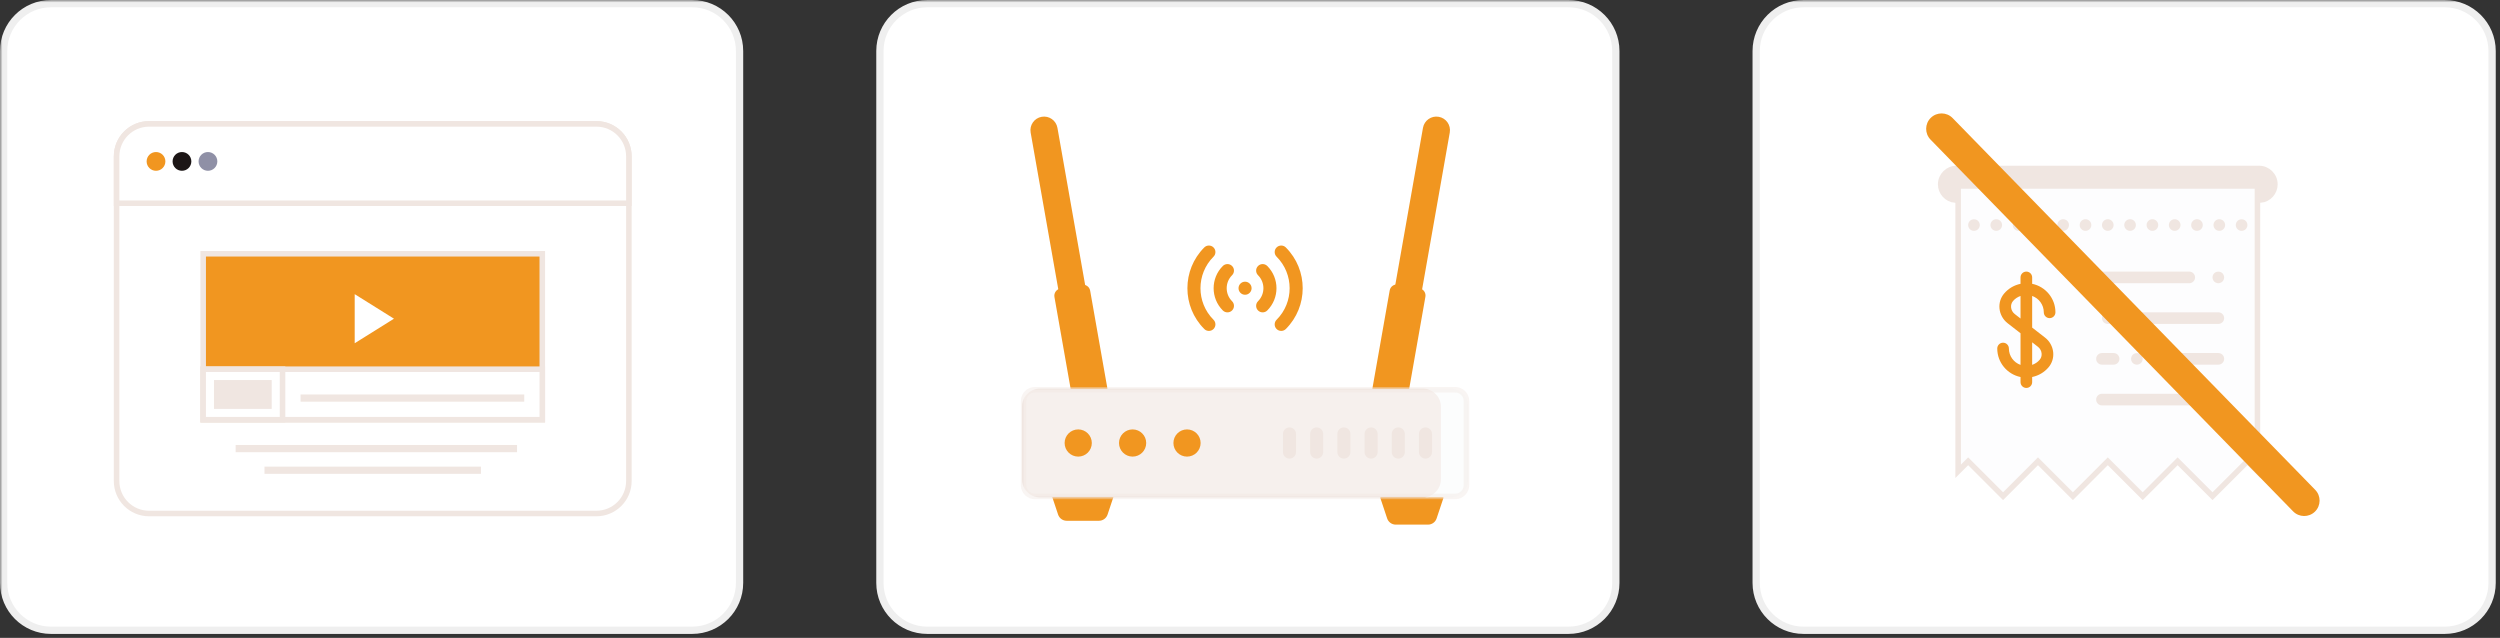
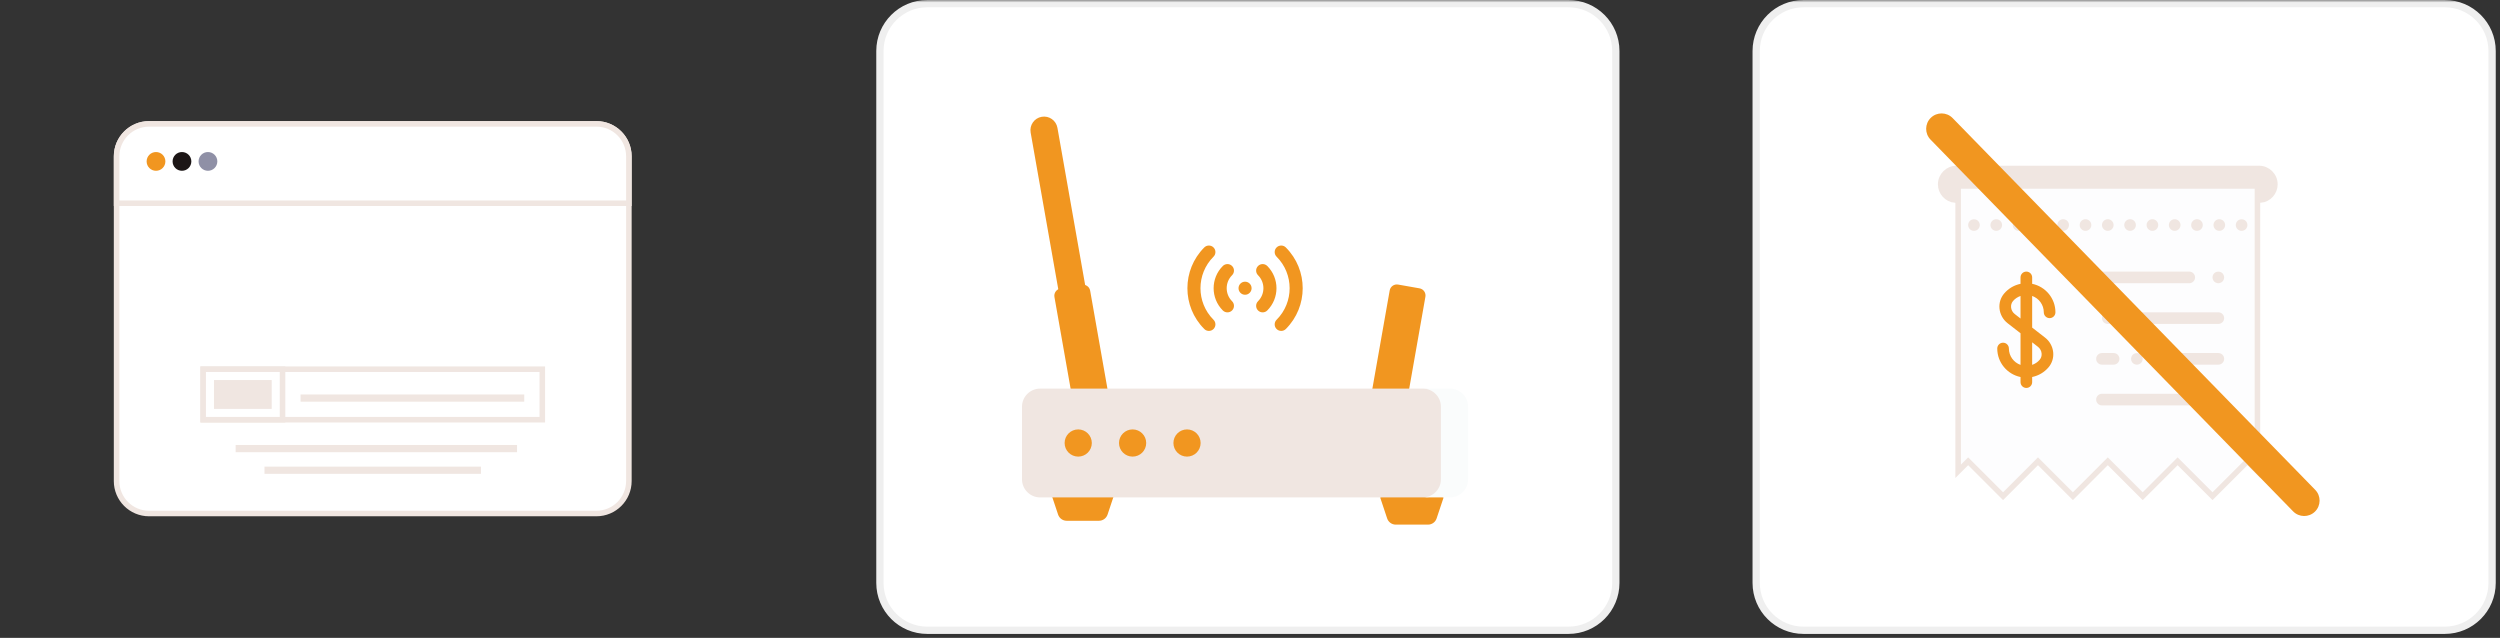
<svg xmlns="http://www.w3.org/2000/svg" width="486" height="124" viewBox="0 0 486 124" fill="none">
  <rect x="0" y="0" width="486" height="124" fill="#333333" stroke="none" />
  <g clip-path="url(#clip0_1623_7706)">
    <mask id="mask0_1623_7706" style="mask-type:luminance" maskUnits="userSpaceOnUse" x="0" y="0" width="486" height="124">
      <path d="M486 0H0V124H486V0Z" fill="white" />
    </mask>
    <g mask="url(#mask0_1623_7706)">
      <path d="M475.258 0.709H350.609C345.524 0.709 341.402 4.831 341.402 9.916V113.318C341.402 118.403 345.524 122.525 350.609 122.525H475.258C480.343 122.525 484.465 118.403 484.465 113.318V9.916C484.465 4.831 480.343 0.709 475.258 0.709Z" fill="white" stroke="#EFEFEF" stroke-width="1.416" />
      <path d="M380.348 35.516H380.032V35.832V38.893C378.487 38.734 377.27 37.417 377.27 35.832C377.27 34.14 378.656 32.754 380.348 32.754H439.161C440.852 32.754 442.238 34.14 442.238 35.832C442.238 37.417 441.022 38.734 439.476 38.893V35.832V35.516H439.161H380.348Z" fill="#F0E6E1" stroke="#F0E6E1" stroke-width="1.079" />
      <path d="M382.834 89.897L382.611 89.674L382.388 89.897L380.664 91.62V36.147H438.846V91.62L437.123 89.897L436.899 89.674L436.677 89.897L430.114 96.46L423.551 89.897L423.327 89.674L423.105 89.897L416.542 96.46L409.979 89.897L409.755 89.674L409.532 89.897L402.969 96.46L396.406 89.897L396.183 89.674L395.96 89.897L389.397 96.46L382.834 89.897Z" fill="#FDFDFE" stroke="#F0E6E1" stroke-width="1.079" />
      <path d="M425.588 78.811H408.623C407.999 78.811 407.492 78.305 407.492 77.68C407.492 77.054 407.999 76.549 408.623 76.549H425.588C426.213 76.549 426.72 77.054 426.72 77.68C426.72 78.305 426.213 78.811 425.588 78.811Z" fill="#F0E6E1" />
      <path d="M431.243 78.806C430.95 78.806 430.656 78.682 430.441 78.478C430.237 78.264 430.113 77.97 430.113 77.675C430.113 77.369 430.237 77.086 430.441 76.872C430.87 76.454 431.617 76.454 432.046 76.872C432.25 77.086 432.374 77.369 432.374 77.675C432.374 77.97 432.25 78.264 432.046 78.478C431.831 78.682 431.537 78.806 431.243 78.806Z" fill="#F0E6E1" />
      <path d="M431.245 62.973H414.279C413.655 62.973 413.148 62.467 413.148 61.842C413.148 61.216 413.655 60.711 414.279 60.711H431.245C431.869 60.711 432.376 61.216 432.376 61.842C432.376 62.467 431.869 62.973 431.245 62.973Z" fill="#F0E6E1" />
      <path d="M431.247 70.891H419.936C419.312 70.891 418.805 70.385 418.805 69.76C418.805 69.135 419.312 68.629 419.936 68.629H431.247C431.871 68.629 432.377 69.135 432.377 69.76C432.377 70.385 431.871 70.891 431.247 70.891Z" fill="#F0E6E1" />
      <path d="M410.885 70.891H408.623C407.999 70.891 407.492 70.385 407.492 69.76C407.492 69.135 407.999 68.629 408.623 68.629H410.885C411.51 68.629 412.016 69.135 412.016 69.76C412.016 70.385 411.51 70.891 410.885 70.891Z" fill="#F0E6E1" />
      <path d="M425.588 55.059H408.623C407.999 55.059 407.492 54.553 407.492 53.928C407.492 53.303 407.999 52.797 408.623 52.797H425.588C426.213 52.797 426.72 53.303 426.72 53.928C426.72 54.553 426.213 55.059 425.588 55.059Z" fill="#F0E6E1" />
      <path d="M431.243 55.056C430.95 55.056 430.656 54.932 430.441 54.728C430.237 54.514 430.113 54.22 430.113 53.925C430.113 53.619 430.237 53.336 430.441 53.123C430.859 52.704 431.628 52.704 432.046 53.123C432.25 53.336 432.374 53.631 432.374 53.925C432.374 54.22 432.25 54.514 432.046 54.728C431.831 54.932 431.549 55.056 431.243 55.056Z" fill="#F0E6E1" />
      <path d="M409.756 62.974C409.462 62.974 409.168 62.85 408.953 62.646C408.75 62.431 408.625 62.149 408.625 61.843C408.625 61.537 408.75 61.254 408.953 61.04C409.383 60.622 410.141 60.622 410.559 61.04C410.763 61.254 410.887 61.537 410.887 61.843C410.887 62.149 410.763 62.431 410.559 62.646C410.344 62.85 410.05 62.974 409.756 62.974Z" fill="#F0E6E1" />
      <path d="M415.409 70.891C415.114 70.891 414.82 70.766 414.605 70.563C414.402 70.348 414.277 70.054 414.277 69.76C414.277 69.466 414.402 69.17 414.605 68.957C415.035 68.538 415.793 68.538 416.212 68.957C416.415 69.16 416.54 69.453 416.54 69.76C416.54 70.065 416.415 70.348 416.212 70.563C415.997 70.766 415.703 70.891 415.409 70.891Z" fill="#F0E6E1" />
      <path d="M397.314 60.714C397.314 61.34 397.821 61.845 398.445 61.845C399.07 61.845 399.576 61.34 399.576 60.714C399.576 57.984 397.63 55.699 395.052 55.173V53.928C395.052 53.303 394.545 52.797 393.921 52.797C393.297 52.797 392.79 53.303 392.79 53.928V55.176C391.556 55.428 390.432 56.083 389.603 57.063C388.912 57.88 388.592 58.925 388.705 60.007C388.821 61.114 389.39 62.141 390.269 62.825L392.79 64.786V70.936C391.477 70.468 390.528 69.224 390.528 67.751C390.528 67.126 390.022 66.62 389.397 66.62C388.773 66.62 388.266 67.126 388.266 67.751C388.266 70.481 390.213 72.766 392.79 73.292V74.286C392.79 74.912 393.297 75.417 393.921 75.417C394.545 75.417 395.052 74.912 395.052 74.286V73.289C396.286 73.037 397.41 72.383 398.24 71.402C398.932 70.583 399.251 69.538 399.137 68.456C399.021 67.35 398.452 66.324 397.573 65.642L395.052 63.681V57.53C396.365 57.997 397.314 59.241 397.314 60.714ZM396.185 67.427C396.579 67.733 396.836 68.196 396.888 68.691C396.937 69.155 396.803 69.599 396.513 69.941C396.12 70.406 395.611 70.731 395.052 70.93V66.544L396.185 67.427ZM391.658 61.04C391.262 60.732 391.007 60.27 390.954 59.773C390.907 59.31 391.04 58.867 391.329 58.524C391.723 58.059 392.232 57.734 392.79 57.535V61.92L391.658 61.04Z" fill="#F19620" />
      <path d="M383.74 44.879C383.446 44.879 383.152 44.754 382.937 44.551C382.734 44.336 382.609 44.042 382.609 43.748C382.609 43.454 382.734 43.158 382.937 42.945C383.367 42.526 384.124 42.526 384.543 42.945C384.746 43.158 384.871 43.454 384.871 43.748C384.871 44.042 384.746 44.336 384.543 44.551C384.328 44.754 384.034 44.879 383.74 44.879Z" fill="#F0E6E1" />
      <path d="M430.304 43.746C430.304 43.124 430.802 42.615 431.435 42.615C432.057 42.615 432.566 43.124 432.566 43.746C432.566 44.368 432.057 44.877 431.435 44.877C430.802 44.877 430.304 44.368 430.304 43.746ZM425.961 43.746C425.961 43.124 426.47 42.615 427.091 42.615C427.725 42.615 428.222 43.124 428.222 43.746C428.222 44.368 427.725 44.877 427.091 44.877C426.47 44.877 425.961 44.368 425.961 43.746ZM421.629 43.746C421.629 43.124 422.137 42.615 422.76 42.615C423.382 42.615 423.891 43.124 423.891 43.746C423.891 44.368 423.382 44.877 422.76 44.877C422.137 44.877 421.629 44.368 421.629 43.746ZM417.297 43.746C417.297 43.124 417.795 42.615 418.428 42.615C419.05 42.615 419.559 43.124 419.559 43.746C419.559 44.368 419.05 44.877 418.428 44.877C417.795 44.877 417.297 44.368 417.297 43.746ZM412.954 43.746C412.954 43.124 413.463 42.615 414.085 42.615C414.719 42.615 415.216 43.124 415.216 43.746C415.216 44.368 414.719 44.877 414.085 44.877C413.463 44.877 412.954 44.368 412.954 43.746ZM408.622 43.746C408.622 43.124 409.131 42.615 409.753 42.615C410.375 42.615 410.884 43.124 410.884 43.746C410.884 44.368 410.375 44.877 409.753 44.877C409.131 44.877 408.622 44.368 408.622 43.746ZM404.29 43.746C404.29 43.124 404.788 42.615 405.421 42.615C406.044 42.615 406.553 43.124 406.553 43.746C406.553 44.368 406.044 44.877 405.421 44.877C404.788 44.877 404.29 44.368 404.29 43.746ZM399.947 43.746C399.947 43.124 400.456 42.615 401.078 42.615C401.712 42.615 402.209 43.124 402.209 43.746C402.209 44.368 401.712 44.877 401.078 44.877C400.456 44.877 399.947 44.368 399.947 43.746ZM395.615 43.746C395.615 43.124 396.124 42.615 396.746 42.615C397.369 42.615 397.877 43.124 397.877 43.746C397.877 44.368 397.369 44.877 396.746 44.877C396.124 44.877 395.615 44.368 395.615 43.746ZM391.284 43.746C391.284 43.124 391.782 42.615 392.415 42.615C393.037 42.615 393.546 43.124 393.546 43.746C393.546 44.368 393.037 44.877 392.415 44.877C391.782 44.877 391.284 44.368 391.284 43.746ZM386.941 43.746C386.941 43.124 387.45 42.615 388.072 42.615C388.705 42.615 389.203 43.124 389.203 43.746C389.203 44.368 388.705 44.877 388.072 44.877C387.45 44.877 386.941 44.368 386.941 43.746Z" fill="#F0E6E1" />
      <path d="M435.768 44.879C435.463 44.879 435.181 44.754 434.965 44.539C434.762 44.336 434.637 44.042 434.637 43.748C434.637 43.454 434.762 43.158 434.965 42.945C435.373 42.526 436.142 42.526 436.571 42.945C436.775 43.158 436.899 43.454 436.899 43.748C436.899 44.042 436.775 44.336 436.571 44.551C436.357 44.754 436.063 44.879 435.768 44.879Z" fill="#F0E6E1" />
      <path d="M379.591 22.954C378.434 21.768 376.536 21.744 375.35 22.901C374.165 24.057 374.141 25.955 375.298 27.141L445.783 99.41C446.939 100.595 448.838 100.619 450.023 99.463C451.209 98.306 451.232 96.408 450.076 95.223L379.591 22.954Z" fill="#F19620" />
-       <path d="M134.563 0.709H9.914C4.829 0.709 0.707 4.831 0.707 9.916V113.318C0.707 118.403 4.829 122.525 9.914 122.525H134.563C139.648 122.525 143.77 118.403 143.77 113.318V9.916C143.77 4.831 139.648 0.709 134.563 0.709Z" fill="white" stroke="#EFEFEF" stroke-width="1.416" />
      <path d="M115.942 24.082H28.976C25.49 24.082 22.664 26.908 22.664 30.394V93.514C22.664 97.001 25.49 99.827 28.976 99.827H115.942C119.428 99.827 122.254 97.001 122.254 93.514V30.394C122.254 26.908 119.428 24.082 115.942 24.082Z" fill="white" stroke="#F0E6E1" stroke-width="1.079" />
      <path d="M22.664 30.394C22.664 26.908 25.49 24.082 28.976 24.082H115.942C119.428 24.082 122.254 26.908 122.254 30.394V39.511H22.664V30.394Z" fill="white" stroke="#F0E6E1" stroke-width="1.079" />
      <path d="M30.327 29.555C31.334 29.555 32.151 30.371 32.151 31.378C32.151 32.385 31.334 33.202 30.327 33.202C29.32 33.202 28.504 32.385 28.504 31.378C28.504 30.371 29.32 29.555 30.327 29.555Z" fill="#F19620" />
      <path d="M35.374 29.555C36.381 29.555 37.198 30.371 37.198 31.378C37.198 32.385 36.381 33.202 35.374 33.202C34.367 33.202 33.551 32.385 33.551 31.378C33.551 30.371 34.367 29.555 35.374 29.555Z" fill="#1C1616" />
      <path d="M40.425 29.555C41.432 29.555 42.249 30.371 42.249 31.378C42.249 32.385 41.432 33.202 40.425 33.202C39.418 33.202 38.602 32.385 38.602 31.378C38.602 30.371 39.418 29.555 40.425 29.555Z" fill="#8F90A6" />
-       <path d="M105.421 49.332H39.496V81.594H105.421V49.332Z" fill="#F19620" stroke="#F0E6E1" stroke-width="1.079" />
      <path d="M68.953 65.462V66.728L70.026 66.057L75.637 62.55L76.588 61.956L75.637 61.361L70.026 57.854L68.953 57.184V58.449V65.462Z" fill="white" />
      <path d="M105.422 71.773H39.496V81.592H105.422V71.773Z" fill="white" stroke="#F0E6E1" stroke-width="1.079" />
      <path d="M54.925 71.773H39.496V81.592H54.925V71.773Z" fill="white" stroke="#F0E6E1" stroke-width="1.079" />
      <path d="M52.819 73.879H41.598V79.49H52.819V73.879Z" fill="#F0E6E1" />
      <path d="M101.913 78.088H58.43V76.686H101.913V78.088Z" fill="#F0E6E1" />
      <path d="M100.513 87.906H45.809V86.504H100.513V87.906Z" fill="#F0E6E1" />
      <path d="M93.498 92.115H51.418V90.713H93.498V92.115Z" fill="#F0E6E1" />
      <path d="M304.911 0.709H180.262C175.177 0.709 171.055 4.831 171.055 9.916V113.318C171.055 118.403 175.177 122.525 180.262 122.525H304.911C309.996 122.525 314.118 118.403 314.118 113.318V9.916C314.118 4.831 309.996 0.709 304.911 0.709Z" fill="white" stroke="#EFEFEF" stroke-width="1.416" />
      <path d="M277.606 101.987H271.334C270.575 101.987 269.902 101.501 269.662 100.782L268.301 96.699L274.47 94.426L280.64 96.699L279.278 100.782C279.038 101.501 278.365 101.987 277.606 101.987Z" fill="#F19620" />
      <path d="M213.638 101.238H207.365C206.607 101.238 205.933 100.752 205.693 100.033L204.332 95.95L210.501 93.678L216.671 95.95L215.31 100.033C215.07 100.752 214.396 101.238 213.638 101.238Z" fill="#F19620" />
      <path d="M211.228 56.964L206.02 57.882L200.357 25.768C200.104 24.33 201.064 22.958 202.502 22.705C203.941 22.451 205.312 23.411 205.565 24.849L211.228 56.964Z" fill="#F19620" />
      <path d="M215.661 77.687L208.718 78.912L204.983 57.734C204.848 56.967 205.36 56.235 206.127 56.1L210.293 55.365C211.06 55.23 211.792 55.742 211.927 56.509L215.661 77.687Z" fill="#F19620" />
-       <path d="M270.965 56.964L276.172 57.882L281.835 25.768C282.089 24.33 281.128 22.958 279.69 22.705C278.252 22.451 276.881 23.411 276.627 24.849L270.965 56.964Z" fill="#F19620" />
      <path d="M266.422 77.64L273.366 78.865L277.1 57.687C277.236 56.92 276.724 56.188 275.956 56.053L271.79 55.319C271.024 55.183 270.292 55.695 270.157 56.462L266.422 77.64Z" fill="#F19620" />
      <path d="M282.172 95.744L277.641 96.65L276.587 96.697H202.202C200.254 96.697 198.676 95.119 198.676 93.171V79.07C198.676 77.123 200.254 75.545 202.202 75.545H276.586L276.895 75.548L279.055 75.761L283.888 81.612L282.839 92.882L282.172 95.744Z" fill="#F0E6E1" />
      <path d="M281.874 75.545H276.586C278.534 75.545 280.112 77.123 280.112 79.07V93.171C280.112 95.119 278.534 96.697 276.586 96.697H281.874C283.822 96.697 285.4 95.119 285.4 93.171V79.07C285.4 77.123 283.822 75.545 281.874 75.545Z" fill="#FAFCFC" />
-       <path opacity="0.4" d="M282.884 75.768H201.188C199.973 75.768 198.988 76.752 198.988 77.967V94.306C198.988 95.521 199.973 96.506 201.188 96.506H282.884C284.099 96.506 285.084 95.521 285.084 94.306V77.967C285.084 76.752 284.099 75.768 282.884 75.768Z" fill="white" stroke="#F0E6E1" stroke-width="1.079" />
      <path d="M209.605 88.765C211.065 88.765 212.249 87.581 212.249 86.121C212.249 84.661 211.065 83.477 209.605 83.477C208.144 83.477 206.961 84.661 206.961 86.121C206.961 87.581 208.144 88.765 209.605 88.765Z" fill="#F19620" />
      <path d="M220.178 88.765C221.639 88.765 222.823 87.581 222.823 86.121C222.823 84.661 221.639 83.477 220.178 83.477C218.719 83.477 217.535 84.661 217.535 86.121C217.535 87.581 218.719 88.765 220.178 88.765Z" fill="#F19620" />
      <path d="M230.757 88.765C232.217 88.765 233.401 87.581 233.401 86.121C233.401 84.661 232.217 83.477 230.757 83.477C229.297 83.477 228.113 84.661 228.113 86.121C228.113 87.581 229.297 88.765 230.757 88.765Z" fill="#F19620" />
      <path d="M271.829 89.154C271.128 89.154 270.559 88.585 270.559 87.883V84.358C270.559 83.656 271.128 83.088 271.829 83.088C272.531 83.088 273.1 83.656 273.1 84.358V87.883C273.1 88.585 272.531 89.154 271.829 89.154Z" fill="#F0E6E1" />
      <path d="M277.114 89.154C276.413 89.154 275.844 88.585 275.844 87.883V84.358C275.844 83.656 276.413 83.088 277.114 83.088C277.816 83.088 278.385 83.656 278.385 84.358V87.883C278.385 88.585 277.816 89.154 277.114 89.154Z" fill="#F0E6E1" />
      <path d="M261.25 89.154C260.549 89.154 259.98 88.585 259.98 87.883V84.358C259.98 83.656 260.549 83.088 261.25 83.088C261.952 83.088 262.521 83.656 262.521 84.358V87.883C262.521 88.585 261.952 89.154 261.25 89.154Z" fill="#F0E6E1" />
      <path d="M266.54 89.154C265.838 89.154 265.27 88.585 265.27 87.883V84.358C265.27 83.656 265.838 83.088 266.54 83.088C267.242 83.088 267.81 83.656 267.81 84.358V87.883C267.81 88.585 267.242 89.154 266.54 89.154Z" fill="#F0E6E1" />
      <path d="M250.676 89.154C249.974 89.154 249.406 88.585 249.406 87.883V84.358C249.406 83.656 249.974 83.088 250.676 83.088C251.378 83.088 251.946 83.656 251.946 84.358V87.883C251.946 88.585 251.378 89.154 250.676 89.154Z" fill="#F0E6E1" />
      <path d="M255.961 89.154C255.259 89.154 254.691 88.585 254.691 87.883V84.358C254.691 83.656 255.259 83.088 255.961 83.088C256.663 83.088 257.231 83.656 257.231 84.358V87.883C257.231 88.585 256.663 89.154 255.961 89.154Z" fill="#F0E6E1" />
      <path d="M249.068 64.331C248.743 64.331 248.417 64.207 248.169 63.959C247.673 63.462 247.673 62.658 248.169 62.162C251.55 58.782 251.55 53.281 248.169 49.901C247.673 49.405 247.673 48.6 248.169 48.104C248.666 47.608 249.47 47.608 249.966 48.104C254.337 52.475 254.337 59.587 249.966 63.959C249.718 64.206 249.393 64.331 249.068 64.331Z" fill="#F19620" />
      <path d="M245.461 60.725C245.136 60.725 244.811 60.601 244.563 60.353C244.067 59.856 244.067 59.052 244.563 58.556C245.956 57.163 245.956 54.897 244.563 53.505C244.067 53.008 244.067 52.204 244.563 51.708C245.059 51.212 245.863 51.212 246.359 51.708C248.743 54.092 248.743 57.97 246.359 60.353C246.112 60.601 245.786 60.725 245.461 60.725Z" fill="#F19620" />
      <path d="M235.009 64.331C234.684 64.331 234.359 64.207 234.111 63.959C229.739 59.587 229.739 52.475 234.111 48.104C234.607 47.608 235.411 47.608 235.908 48.104C236.403 48.601 236.403 49.405 235.908 49.901C232.527 53.281 232.527 58.782 235.908 62.162C236.403 62.658 236.403 63.463 235.907 63.959C235.659 64.207 235.334 64.331 235.009 64.331Z" fill="#F19620" />
      <path d="M238.615 60.725C238.291 60.725 237.965 60.601 237.717 60.353C235.334 57.97 235.334 54.092 237.717 51.708C238.214 51.212 239.018 51.212 239.514 51.708C240.01 52.204 240.01 53.008 239.514 53.505C238.121 54.897 238.121 57.164 239.514 58.556C240.01 59.053 240.01 59.857 239.514 60.353C239.266 60.601 238.94 60.725 238.615 60.725Z" fill="#F19620" />
      <path d="M242.04 57.301C242.741 57.301 243.31 56.732 243.31 56.03C243.31 55.329 242.741 54.76 242.04 54.76C241.339 54.76 240.77 55.329 240.77 56.03C240.77 56.732 241.339 57.301 242.04 57.301Z" fill="#F19620" />
    </g>
  </g>
  <defs>
    <clipPath id="clip0_1623_7706">
      <rect width="486" height="124" fill="white" />
    </clipPath>
  </defs>
</svg>